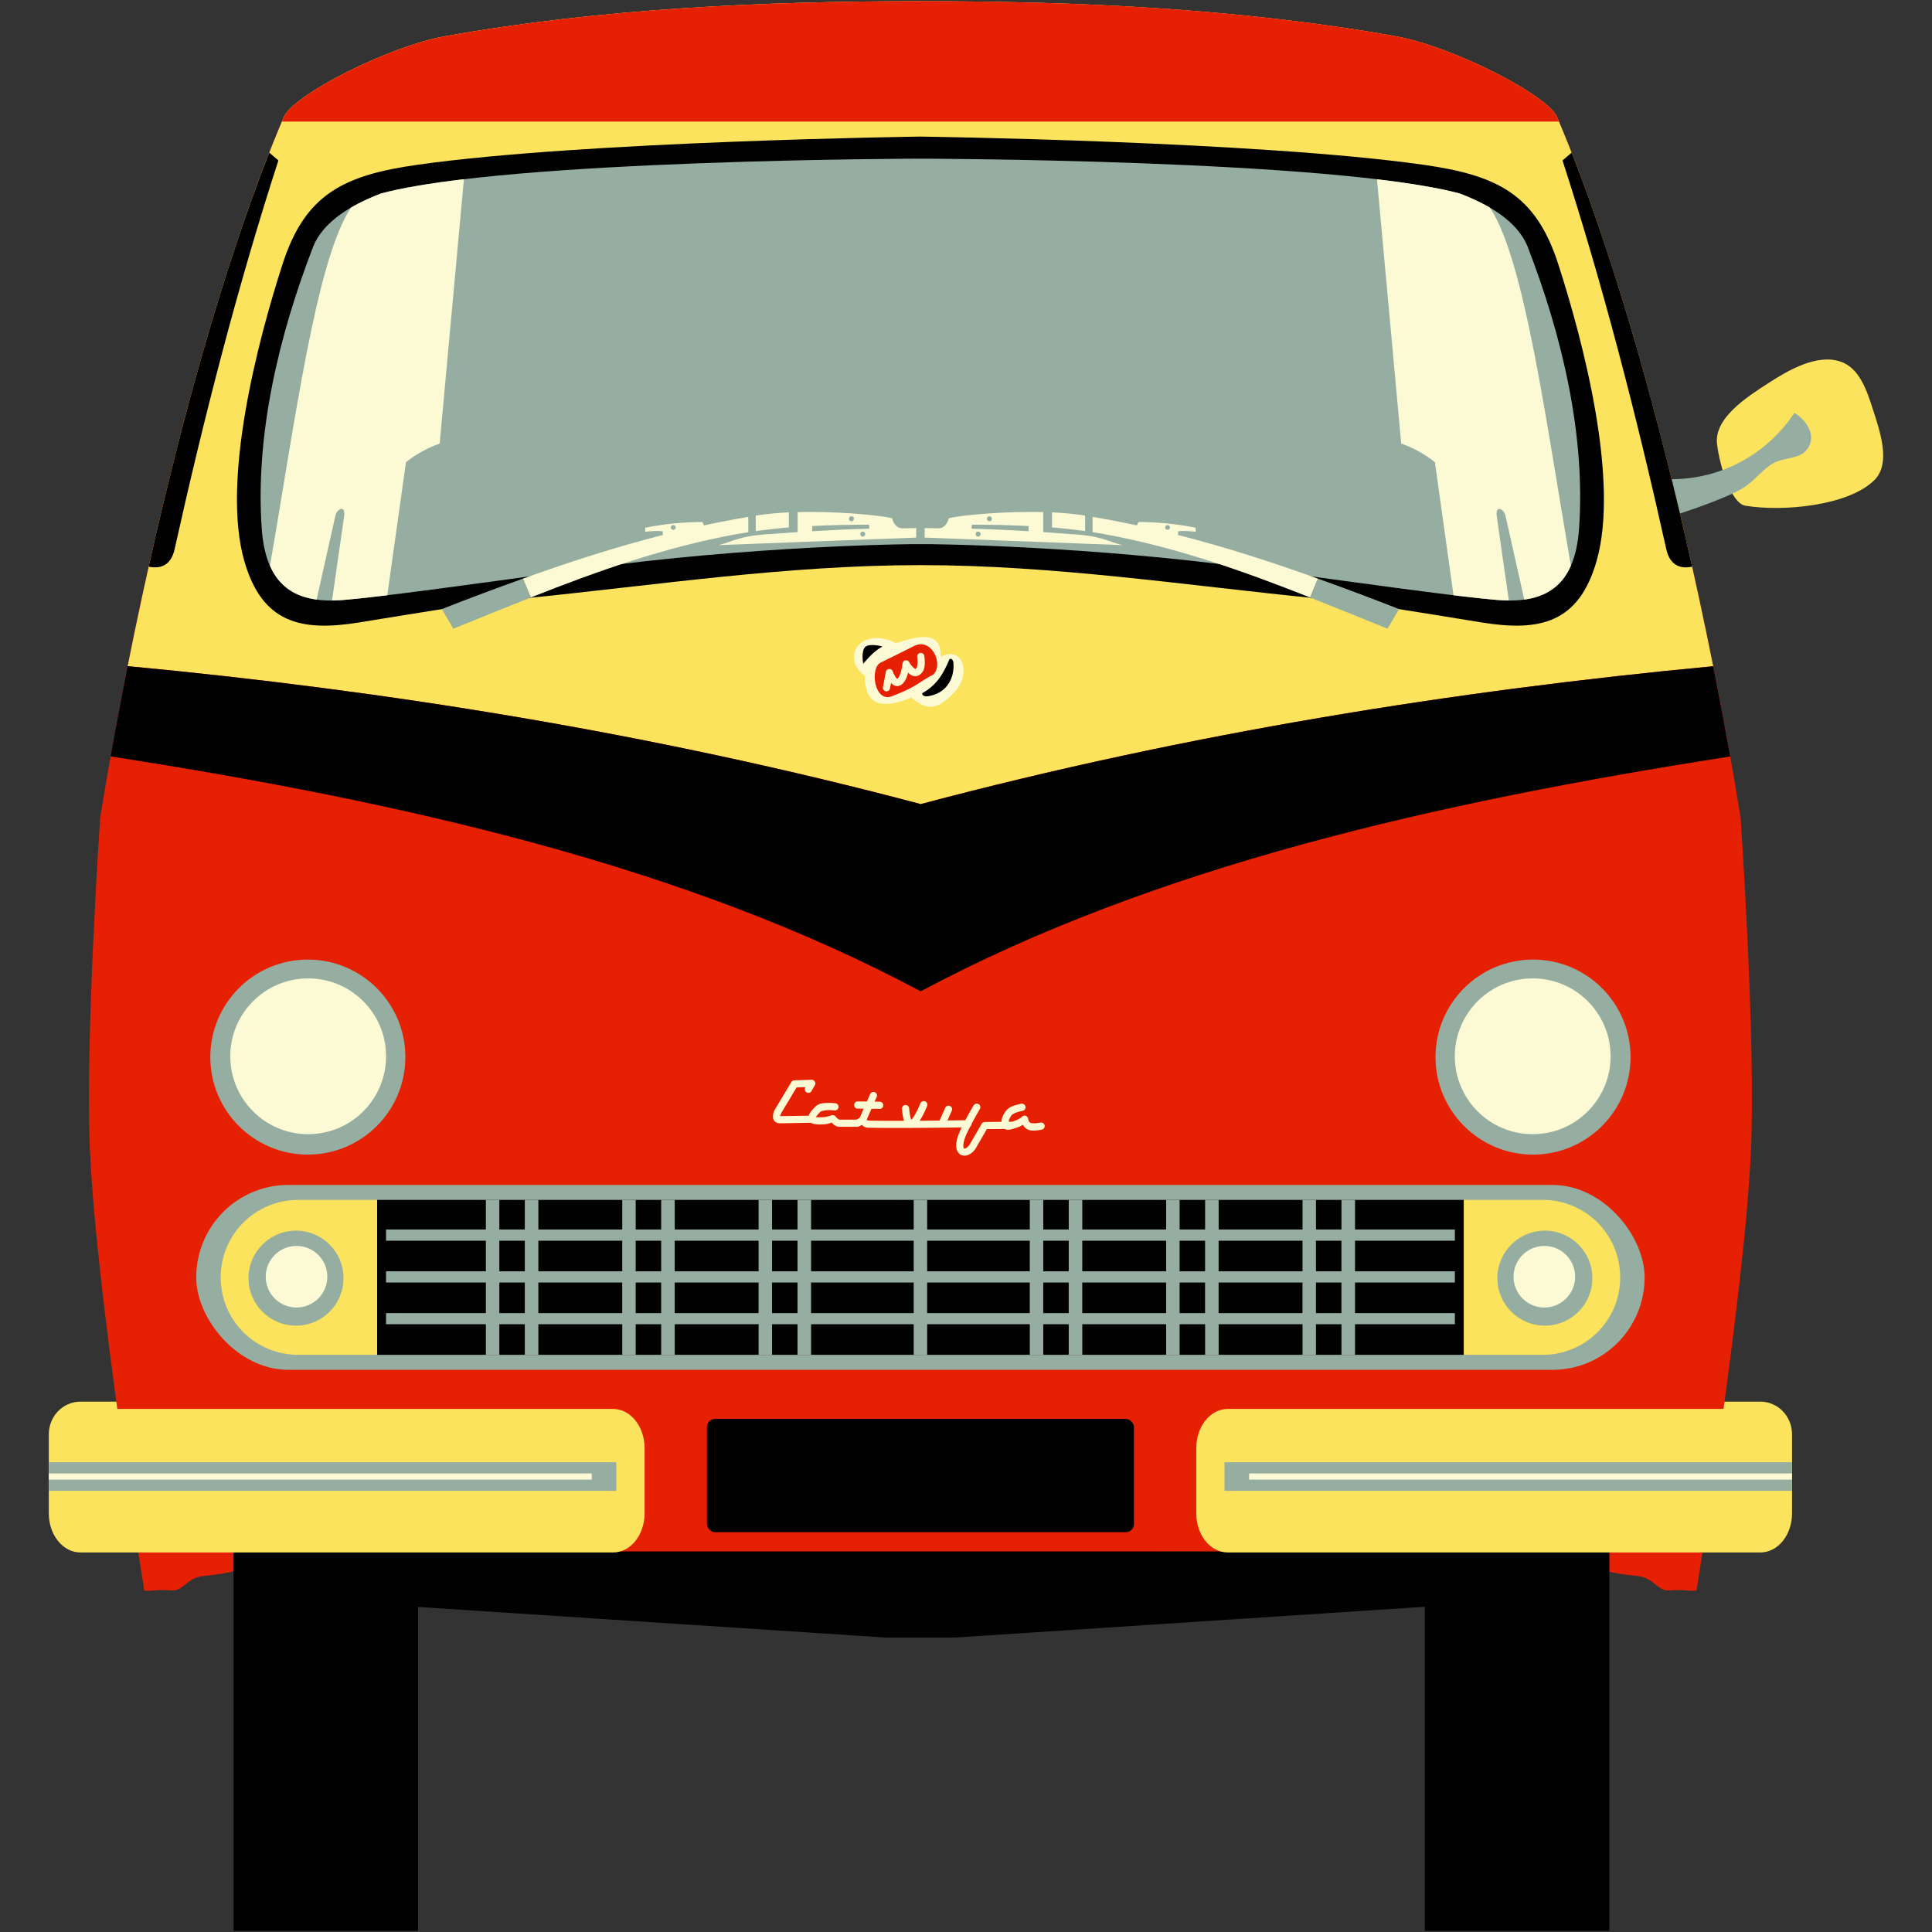
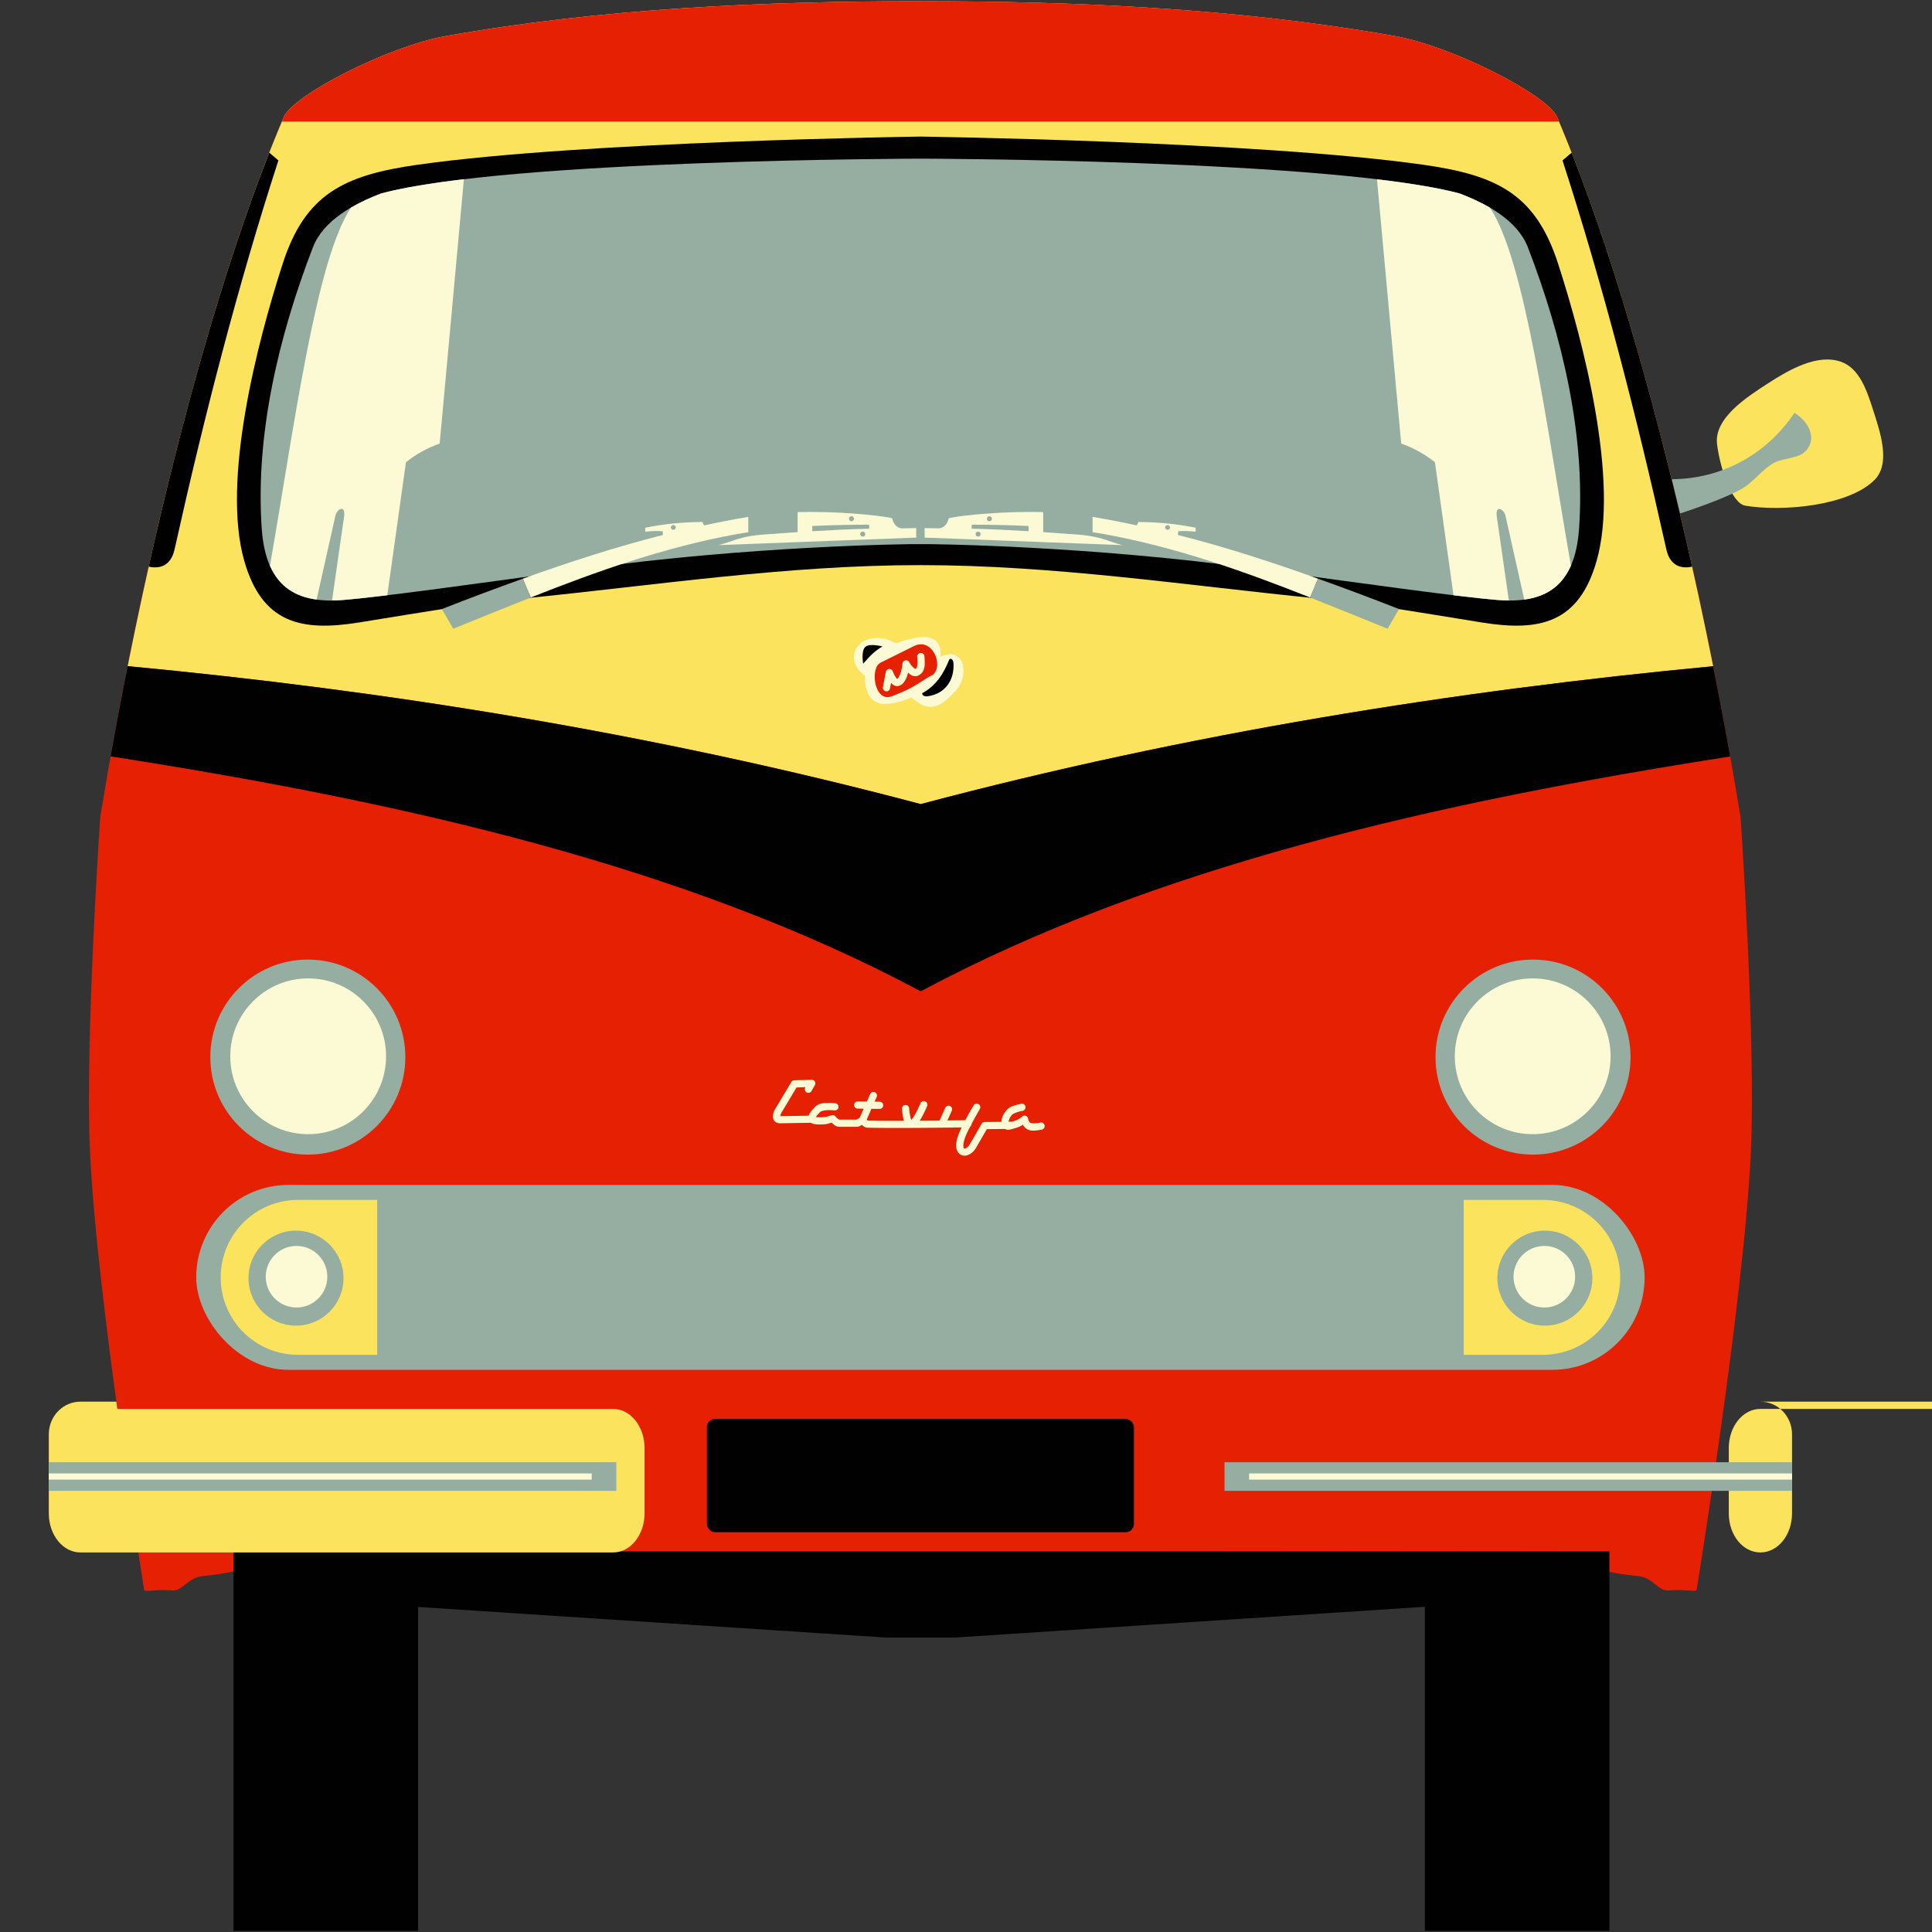
<svg xmlns="http://www.w3.org/2000/svg" xmlns:ns1="http://sodipodi.sourceforge.net/DTD/sodipodi-0.dtd" xmlns:ns2="http://www.inkscape.org/namespaces/inkscape" id="svg2" ns1:docname="raf_latvija.svg" viewBox="0 0 673 673" version="1.1" ns2:version="0.91 r13725" width="673" height="673">
  <rect x="0" y="0" width="673" height="673" fill="#333333" stroke="none" />
  <defs id="defs55" />
  <ns1:namedview id="base" ns2:snap-center="true" ns2:zoom="0.70710678" borderopacity="1.0" ns2:snap-intersection-paths="true" ns2:cx="579.39692" ns2:cy="195.24235" ns2:object-paths="true" ns2:window-maximized="1" ns2:snap-bbox="true" showgrid="false" ns2:snap-midpoints="true" ns2:snap-global="false" showguides="true" bordercolor="#666666" ns2:window-x="-8" ns2:guide-bbox="true" ns2:snap-smooth-nodes="false" ns2:object-nodes="true" ns2:window-y="-8" ns2:window-width="1600" ns2:pageopacity="0.0" ns2:pageshadow="2" pagecolor="#ffffff" ns2:snap-object-midpoints="true" ns2:bbox-paths="true" ns2:document-units="px" ns2:current-layer="layer1" ns2:window-height="1137" />
  <g id="layer1" ns2:label="Layer 1" ns2:groupmode="layer" transform="translate(342.91,-242.94)">
    <g id="g4042" transform="translate(17.002,-0.422)">
      <path id="path3815" ns1:nodetypes="cssssss" style="fill:#fbe35d" d="m 238.21,398.08 c -1.09,-9.036 10.212,-16.312 17.857,-21.25 7.258,-4.687 16.995,-10.272 25.179,-7.5 6.568,2.225 9.121,10.008 11.25,16.607 2.522,7.819 6.357,18.845 0.536,24.643 -9.128,9.091 -32.228,11.088 -45,8.929 -4.811,-0.814 -8.86,-13.455 -9.821,-21.429 z" ns2:connector-curvature="0" />
      <path id="path2847" ns1:nodetypes="csscscsssccssscscssz" style="fill:#e52003" d="m -39.297,243.78 c -53.928,0 -110.79,2.445 -165.36,12.156 -20.024,3.564 -53.123,20.509 -56.406,28.219 -28.344,66.558 -51.566,167.59 -63.938,243.91 0,0 -5.336,77.65 -3.562,116.44 2.322,50.801 18.906,152.88 18.906,152.88 2.088,0.476 3.778,-0.476 9.656,0 3.771,0.305 5.305,-4.431 10.719,-5 10.714,-1.127 10.696,-1.918 15.719,-2.875 7.563,-1.441 14.625,-5.344 14.625,-5.344 l 441.44,-0.375 c 0,0 4.937,4.278 12.5,5.719 5.023,0.957 4.973,1.748 15.688,2.875 5.414,0.569 6.948,5.306 10.719,5 5.879,-0.476 7.568,0.476 9.656,0 0,0 16.615,-102.07 18.938,-152.88 1.773,-38.787 -3.594,-116.44 -3.594,-116.44 -12.38,-76.31 -35.57,-177.34 -63.91,-243.89 -3.28,-7.71 -36.41,-24.66 -56.44,-28.22 -54.566,-9.71 -111.43,-12.16 -165.36,-12.16 z" ns2:connector-curvature="0" />
      <path id="path4033" style="fill:#fbe35d" d="m -39.312,243.78 c -53.928,0 -110.78,2.445 -165.34,12.156 -20.024,3.564 -53.123,20.509 -56.406,28.219 -22.187,52.102 -41.212,125.29 -54.375,191.25 89.725,8.456 183.1,23.33 276.16,48.031 l 0.094,0.094 0.094,-0.094 c 92.992,-24.684 186.27,-39.541 275.94,-48 -13.17,-65.96 -32.17,-139.16 -54.36,-191.27 -3.28,-7.71 -36.41,-24.66 -56.44,-28.22 -54.566,-9.71 -111.44,-12.16 -165.37,-12.16 z" ns2:connector-curvature="0" />
      <path id="path3938" style="fill:#010101" d="m -315.44,475.41 c -2.139,10.719 -4.121,21.224 -5.938,31.438 103.04,16.056 200.72,38.361 282.09,81.781 l 0.094,-0.094 0.094,0.094 c 81.315,-43.39 178.92,-65.697 281.88,-81.75 -1.815,-10.213 -3.8,-20.718 -5.938,-31.438 -89.667,8.459 -182.95,23.316 -275.94,48 l -0.094,0.094 -0.094,-0.094 c -93.057,-24.701 -186.43,-39.576 -276.16,-48.031 z" ns2:connector-curvature="0" />
      <path id="rect2830" style="fill:#010101" d="m -278.56,783.78 0,132.16 64.281,0 0,-112.81 162.84,10.656 24.281,0 163.59,-10.719 0,112.88 64.281,0 0,-132.16 -479.28,0 z" ns2:connector-curvature="0" />
      <path id="rect2851" ns2:transform-center-x="199.85491" ns2:transform-center-y="-93.913294" style="fill:#fbe35d" d="m -331.88,731.62 c -6.11,0 -11.031,5.079 -11.031,11.375 l 0,4.812 0,14.125 0,8.594 c 0,7.555 4.921,13.625 11.031,13.625 l 185.5,0 c 6.11,0 11,-6.07 11,-13.625 l 0,-22.719 c 0,-7.555 -4.89,-13.656 -11,-13.656 l -172.66,0 c -0.117,-0.856 -0.226,-1.665 -0.344,-2.531 l -12.5,0 z" ns2:connector-curvature="0" />
      <path id="rect2859" ns2:transform-center-x="204.77679" ns2:transform-center-y="-94.100794" style="fill:#96ada1" d="m -342.91,752.72 0,9.219 0,0.75 197.69,0 0,-9.969 -197.69,0 z" ns2:connector-curvature="0" />
      <path id="rect2863" ns2:transform-center-x="209.05804" ns2:transform-center-y="-94.100794" style="fill:#fcfad4" d="m -342.91,756.62 0,2.156 189.12,0 0,-2.156 -189.12,0 z" ns2:connector-curvature="0" />
      <rect id="rect2865" style="fill:#96ada1" rx="32.072" ry="32.199" height="64.397" width="504.54" y="656.13" x="-291.56" />
      <path id="path3970" style="fill:#fbe35d" d="m 149.97,715.31 27.5,0 c 14.956,0 27,-12.013 27,-26.969 0,-14.956 -12.044,-27 -27,-27 l -27.5,0 0,53.969 z" ns2:connector-curvature="0" />
      <path id="path3968" style="fill:#fbe35d" d="m -228.53,661.34 -27.5,0 c -14.956,0 -27,12.044 -27,27 0,14.956 12.044,26.969 27,26.969 l 27.5,0 0,-53.969 z" ns2:connector-curvature="0" />
-       <path id="rect2867" style="fill:#010101" d="m -228.53,661.34 0,53.969 378.5,0 0,-53.969 -378.5,0 z" ns2:connector-curvature="0" />
      <circle id="path2869" style="fill:#96ada1" ns2:transform-center-x="217.41931" ns2:transform-center-y="-41.163716" transform="matrix(0.978,0,0,0.978,-5.377,15.534)" cx="-257.084" cy="688.202" r="16.92" />
      <circle id="path2871" style="fill:#fcfad4" ns2:transform-center-x="217.41931" ns2:transform-center-y="-41.163722" transform="matrix(0.634,0,0,0.634,-93.629,251.78)" cx="-257.084" cy="688.202" r="16.92" />
      <circle id="path2873" style="fill:#96ada1" ns2:transform-center-x="-217.41931" ns2:transform-center-y="-41.163716" transform="matrix(-0.978,0,0,0.978,-73.195,15.534)" cx="-257.084" cy="688.202" r="16.92" />
      <circle id="path2875" style="fill:#fcfad4" ns2:transform-center-x="-217.41931" ns2:transform-center-y="-41.163722" transform="matrix(-0.634,0,0,0.634,15.058,251.78)" cx="-257.084" cy="688.202" r="16.92" />
      <circle id="path2877" style="fill:#96ada1" ns2:transform-center-x="213.3787" ns2:transform-center-y="-6.0609153" transform="matrix(1.019,0,0,1.019,4.142,-10.939)" cx="-252.033" cy="610.926" r="33.335" />
      <circle id="path2879" style="fill:#fcfad4" ns2:transform-center-x="213.3787" ns2:transform-center-y="-6.0609153" transform="matrix(0.814,0,0,0.814,-47.41,114.02)" cx="-252.033" cy="610.926" r="33.335" />
      <circle id="path2881" style="fill:#96ada1" ns2:transform-center-x="-213.3787" ns2:transform-center-y="-6.0609153" transform="matrix(-1.019,0,0,1.019,-82.713,-10.939)" cx="-252.033" cy="610.926" r="33.335" />
      <circle id="path2883" style="fill:#fcfad4" ns2:transform-center-x="-213.3787" ns2:transform-center-y="-6.0609153" transform="matrix(-0.814,0,0,0.814,-31.161,114.02)" cx="-252.033" cy="610.926" r="33.335" />
      <path id="path2885" style="color:#000000;text-indent:0;text-transform:none;block-progression:tb;fill:#96ada1" d="m -190.66,661.34 0,10.312 -34.781,0 0,3.906 34.781,0 0,10.656 -34.781,0 0,3.906 34.781,0 0,10.656 -34.781,0 0,3.875 34.781,0 0,10.656 4.688,0 0,-10.656 8.875,0 0,10.656 4.719,0 0,-10.656 29.219,0 0,10.656 4.688,0 0,-10.656 8.875,0 0,10.656 4.719,0 0,-10.656 29.219,0 0,10.656 4.688,0 0,-10.656 8.875,0 0,10.656 4.719,0 0,-10.656 35.75,0 0,10.656 4.688,0 0,-10.656 35.75,0 0,10.656 4.688,0 0,-10.656 8.875,0 0,10.656 4.719,0 0,-10.656 29.219,0 0,10.656 4.688,0 0,-10.656 8.875,0 0,10.656 4.719,0 0,-10.656 29.219,0 0,10.656 4.688,0 0,-10.656 8.875,0 0,10.656 4.719,0 0,-10.656 34.781,0 0,-3.875 -34.781,0 0,-10.656 34.781,0 0,-3.906 -34.781,0 0,-10.656 34.781,0 0,-3.906 -34.781,0 0,-10.312 -4.719,0 0,10.312 -8.875,0 0,-10.312 -4.688,0 0,10.312 -29.219,0 0,-10.312 -4.719,0 0,10.312 -8.875,0 0,-10.312 -4.688,0 0,10.312 -29.219,0 0,-10.312 -4.719,0 0,10.312 -8.875,0 0,-10.312 -4.688,0 0,10.312 -35.75,0 0,-10.312 -4.688,0 0,10.312 -35.75,0 0,-10.312 -4.719,0 0,10.312 -8.875,0 0,-10.312 -4.688,0 0,10.312 -29.219,0 0,-10.312 -4.719,0 0,10.312 -8.875,0 0,-10.312 -4.688,0 0,10.312 -29.219,0 0,-10.312 -4.719,0 0,10.312 -8.875,0 0,-10.312 -4.688,0 z m 4.688,14.219 8.875,0 0,10.656 -8.875,0 0,-10.656 z m 13.594,0 29.219,0 0,10.656 -29.219,0 0,-10.656 z m 33.906,0 8.875,0 0,10.656 -8.875,0 0,-10.656 z m 13.594,0 29.219,0 0,10.656 -29.219,0 0,-10.656 z m 33.906,0 8.875,0 0,10.656 -8.875,0 0,-10.656 z m 13.594,0 35.75,0 0,10.656 -35.75,0 0,-10.656 z m 40.438,0 35.75,0 0,10.656 -35.75,0 0,-10.656 z m 40.438,0 8.875,0 0,10.656 -8.875,0 0,-10.656 z m 13.594,0 29.219,0 0,10.656 -29.219,0 0,-10.656 z m 33.906,0 8.875,0 0,10.656 -8.875,0 0,-10.656 z m 13.594,0 29.219,0 0,10.656 -29.219,0 0,-10.656 z m 33.906,0 8.875,0 0,10.656 -8.875,0 0,-10.656 z m -284.47,14.562 8.875,0 0,10.656 -8.875,0 0,-10.656 z m 13.594,0 29.219,0 0,10.656 -29.219,0 0,-10.656 z m 33.906,0 8.875,0 0,10.656 -8.875,0 0,-10.656 z m 13.594,0 29.219,0 0,10.656 -29.219,0 0,-10.656 z m 33.906,0 8.875,0 0,10.656 -8.875,0 0,-10.656 z m 13.594,0 35.75,0 0,10.656 -35.75,0 0,-10.656 z m 40.438,0 35.75,0 0,10.656 -35.75,0 0,-10.656 z m 40.438,0 8.875,0 0,10.656 -8.875,0 0,-10.656 z m 13.594,0 29.219,0 0,10.656 -29.219,0 0,-10.656 z m 33.906,0 8.875,0 0,10.656 -8.875,0 0,-10.656 z m 13.594,0 29.219,0 0,10.656 -29.219,0 0,-10.656 z m 33.906,0 8.875,0 0,10.656 -8.875,0 0,-10.656 z" ns2:connector-curvature="0" />
      <path id="path3811" style="fill:#e52003" d="m -39.312,243.78 c -53.928,0 -110.78,2.445 -165.34,12.156 -20.024,3.564 -53.123,20.509 -56.406,28.219 -0.218,0.513 -0.439,1.046 -0.656,1.562 l 444.81,0 0.031,-0.031 c -0.212,-0.504 -0.412,-1.031 -0.625,-1.531 -3.283,-7.71 -36.414,-24.655 -56.438,-28.219 -54.566,-9.71 -111.44,-12.16 -165.37,-12.16 z m 222.41,41.938 -0.25,0.219 0.312,-0.219 -0.062,0 z" ns2:connector-curvature="0" />
      <path id="path3813" ns1:nodetypes="cccssc" style="fill:#96ada1" d="m 222.4,410.29 c 17.544,-0.089 33.075,-8.686 42.783,-23.105 5.938,3.729 7.872,10.037 3.214,13.929 -2.461,1.87 -7.436,1.969 -10.179,3.393 -4.092,2.125 -7.102,6.582 -11.071,8.929 -6.763,3.997 -21.861,8.801 -21.861,8.801" ns2:connector-curvature="0" />
      <path id="path3817" style="fill:#010101" d="m -266.12,296.53 c -16.277,41.409 -30.658,93.472 -42,144.22 3.402,0.756 7.65,0.151 9.031,-6.062 10.324,-46.446 22.029,-91.844 36.156,-135.44 l -3.188,-2.719 z" ns2:connector-curvature="0" />
      <path id="path3819" style="fill:#010101" d="m 187.56,296.53 -3.18,2.72 c 14.127,43.594 25.832,88.991 36.156,135.44 1.377,6.195 5.603,6.809 9,6.062 -11.334,-50.747 -25.694,-102.81 -41.969,-144.22 z" ns2:connector-curvature="0" />
      <path id="path3821" ns1:nodetypes="cssssszssssss" style="fill:#010101" d="m -39.297,440.22 c 46.629,0 92.348,7.041 138.39,11.625 18.697,1.861 34.09,4.65 57.312,8.375 20.164,3.234 33.66,0.135 39.844,-21.438 8.026,-27.999 -4.635,-76.471 -13.406,-103.56 -7.87,-24.311 -21.325,-30.829 -46.969,-34.469 -57.822,-8.208 -174.99,-9.812 -175.17,-9.812 -0.177,0 -117.35,1.605 -175.17,9.812 -25.644,3.64 -39.098,10.158 -46.969,34.469 -8.771,27.092 -21.401,75.563 -13.375,103.56 6.184,21.572 19.648,24.672 39.812,21.438 23.223,-3.725 38.616,-6.513 57.312,-8.375 46.043,-4.584 91.761,-11.625 138.39,-11.625 z" ns2:connector-curvature="0" />
      <path id="path3823" ns1:nodetypes="cssssczcsssss" style="fill:#96ada1" d="m -39.297,432.91 c 4.004,-0.117 59.603,0.654 116.61,8.531 37.747,5.216 71.638,9.914 84.625,10.938 16.179,1.275 26.801,-4.409 28.219,-25 2.227,-32.351 -5.773,-66.593 -17.844,-97.875 -3.631,-9.41 -14.328,-15.15 -23.75,-18.75 -44.292,-11.851 -187.68,-12.125 -187.86,-12.125 -0.179,0 -143.57,0.274 -187.86,12.125 -9.422,3.6 -20.119,9.34 -23.75,18.75 -12.071,31.282 -20.071,65.524 -17.844,97.875 1.417,20.591 12.04,26.275 28.219,25 12.987,-1.023 46.878,-5.721 84.625,-10.938 57.006,-7.877 112.6,-8.648 116.61,-8.531 z" ns2:connector-curvature="0" />
      <path id="path3831" style="fill:#fcfad4" d="m -198.31,305.78 c -11.565,1.373 -21.561,3.02 -28.844,4.969 -3.459,1.322 -7.079,2.932 -10.469,4.906 -12.23,18.189 -19.71,75.842 -28.25,124.78 3.197,7.267 8.798,10.775 16.25,11.781 l 6.562,-29.281 c 0.506,-2.257 3.635,-3.988 3,0.438 l -4.188,29.156 c 1.207,-0.01 2.441,-0.056 3.719,-0.156 3.624,-0.286 9.021,-0.867 15.531,-1.656 l 6.5,-46.344 c 3.429,-2.735 7.321,-4.931 11.75,-6.5 l 8.438,-92.094 z" ns2:connector-curvature="0" />
      <path id="path3833" style="fill:#fcfad4" d="m 119.75,305.81 8.438,92.062 c 4.429,1.569 8.321,3.765 11.75,6.5 l 6.469,46.344 c 6.51,0.789 11.907,1.371 15.531,1.656 1.289,0.102 2.533,0.147 3.75,0.156 l -4.19,-29.14 c -0.635,-4.426 2.494,-2.695 3,-0.438 l 6.562,29.281 c 7.45,-1.013 13.06,-4.529 16.25,-11.812 -8.533,-48.901 -16.005,-106.5 -28.219,-124.72 -0.012,-0.007 -0.019,-0.024 -0.031,-0.031 -3.397,-1.98 -7.033,-3.581 -10.5,-4.906 -7.276,-1.947 -17.262,-3.565 -28.812,-4.938 z" ns2:connector-curvature="0" />
      <path id="path3874" ns2:transform-center-x="151.22991" ns2:transform-center-y="-1.9344661" style="fill:#96ada1" d="m -175.03,451.5 -2.75,-6.562 c -9.409,3.377 -18.795,6.884 -28.219,10.594 l 4,6.844 c 8.942,-3.655 17.933,-7.295 26.969,-10.875 z" ns2:connector-curvature="0" />
      <path id="path3872" ns2:transform-center-x="99.229911" ns2:transform-center-y="-18.137591" style="fill:#fcfad4" d="m -99.25,423.41 c -5.196,0.873 -10.326,1.875 -15.438,2.969 l -0.531,-1.188 c -7.088,0.044 -13.659,0.725 -19.938,2 l 0,1.406 c 2.159,-0.245 4.387,-0.372 6.094,-0.156 l 0.062,1.281 c -16.498,4.183 -32.67,9.437 -48.781,15.219 l 2.75,6.562 c 23.054,-9.134 46.592,-17.517 71.781,-22.094 1.329,-0.241 2.661,-0.448 4,-0.656 l 0,-5.344 z m -26.125,2.844 c 0.464,0 0.844,0.38 0.844,0.844 0,0.464 -0.38,0.812 -0.844,0.812 -0.464,0 -0.844,-0.349 -0.844,-0.812 0,-0.464 0.38,-0.844 0.844,-0.844 z" ns2:connector-curvature="0" />
-       <path id="path3870" ns2:transform-center-x="51.604911" ns2:transform-center-y="-30.481341" style="fill:#fcfad4" d="m -85.125,421.84 c -4.013,0.186 -7.932,0.557 -11.531,1.125 l 0,5.406 c 3.808,-0.532 7.649,-0.966 11.531,-1.281 l 0,-5.25 z" ns2:connector-curvature="0" />
      <path id="path3835" ns2:transform-center-x="35.901786" ns2:transform-center-y="-28.122529" style="fill:#fcfad4" d="m -77.938,421.69 c -1.367,0.005 -2.75,0.026 -4.125,0.062 l 0,5.125 0,1.844 c -5.158,0.344 -9.062,0.656 -9.062,0.656 -11.331,0.57 -12.811,2.45 -18.5,3.875 l 68.875,-2.625 0,-3.312 -4.719,0.094 c -2.067,0.039 -3.261,-1.728 -3.656,-3.469 -0.697,-0.526 -14.569,-2.301 -28.812,-2.25 z m 14.625,1.5 c 0.483,0 0.875,0.392 0.875,0.875 0,0.483 -0.392,0.875 -0.875,0.875 -0.483,0 -0.875,-0.392 -0.875,-0.875 0,-0.483 0.392,-0.875 0.875,-0.875 z m 6.062,2.938 c 0.154,0.47 0.18,0.939 0.125,1.406 -6.385,0.129 -13.602,0.497 -19.844,0.875 l 0,-1.812 c 6.451,-0.32 13.015,-0.452 19.719,-0.469 z m -2.125,2.406 c 0.483,0 0.875,0.392 0.875,0.875 0,0.483 -0.392,0.875 -0.875,0.875 -0.483,0 -0.875,-0.392 -0.875,-0.875 0,-0.483 0.392,-0.875 0.875,-0.875 z" ns2:connector-curvature="0" />
      <path id="path3876" ns2:transform-center-x="-151.22991" style="fill:#96ada1" ns2:transform-center-y="-1.9344661" d="m 96.46,451.5 2.75,-6.562 c 9.409,3.377 18.795,6.884 28.219,10.594 l -4,6.844 c -8.94,-3.65 -17.93,-7.29 -26.97,-10.87 z" ns2:connector-curvature="0" />
      <path id="path3878" ns2:transform-center-x="-99.229911" style="fill:#fcfad4" ns2:transform-center-y="-18.137591" d="m 20.679,423.41 c 5.196,0.873 10.326,1.875 15.438,2.969 l 0.531,-1.188 c 7.088,0.044 13.659,0.725 19.938,2 l 0,1.406 c -2.159,-0.245 -4.387,-0.372 -6.094,-0.156 l -0.062,1.281 c 16.498,4.183 32.67,9.437 48.781,15.219 l -2.75,6.562 c -23.054,-9.134 -46.592,-17.517 -71.781,-22.094 -1.329,-0.241 -2.661,-0.448 -4,-0.656 l 0,-5.344 z m 26.125,2.844 c -0.464,0 -0.844,0.38 -0.844,0.844 0,0.464 0.38,0.812 0.844,0.812 0.464,0 0.844,-0.349 0.844,-0.812 0,-0.464 -0.38,-0.844 -0.844,-0.844 z" ns2:connector-curvature="0" />
-       <path id="path3880" ns2:transform-center-x="-51.604911" style="fill:#fcfad4" ns2:transform-center-y="-30.481341" d="m 6.554,421.84 c 4.013,0.186 7.932,0.557 11.531,1.125 l 0,5.406 c -3.808,-0.532 -7.649,-0.966 -11.531,-1.281 l 0,-5.25 z" ns2:connector-curvature="0" />
      <path id="path3882" ns2:transform-center-x="-35.901786" style="fill:#fcfad4" ns2:transform-center-y="-28.122529" d="m -0.634,421.69 c 1.367,0.005 2.75,0.026 4.125,0.062 l 0,5.125 0,1.844 c 5.158,0.344 9.062,0.656 9.062,0.656 11.331,0.57 12.811,2.45 18.5,3.875 l -68.875,-2.625 0,-3.312 4.719,0.094 c 2.067,0.039 3.261,-1.728 3.656,-3.469 0.697,-0.526 14.569,-2.301 28.812,-2.25 z m -14.625,1.5 c -0.483,0 -0.875,0.392 -0.875,0.875 0,0.483 0.392,0.875 0.875,0.875 0.483,0 0.875,-0.392 0.875,-0.875 0,-0.483 -0.392,-0.875 -0.875,-0.875 z m -6.062,2.938 c -0.154,0.47 -0.18,0.939 -0.125,1.406 6.385,0.129 13.602,0.497 19.844,0.875 l 0,-1.812 c -6.451,-0.32 -13.015,-0.452 -19.719,-0.469 z m 2.125,2.406 c -0.483,0 -0.875,0.392 -0.875,0.875 0,0.483 0.392,0.875 0.875,0.875 0.483,0 0.875,-0.392 0.875,-0.875 0,-0.483 -0.392,-0.875 -0.875,-0.875 z" ns2:connector-curvature="0" />
-       <path id="path3894" ns2:transform-center-x="-199.85491" style="fill:#fbe35d" ns2:transform-center-y="-93.913294" d="m 253.3,731.62 c 6.11,0 11.031,5.079 11.031,11.375 l 0,4.812 0,14.125 0,8.594 c 0,7.555 -4.921,13.625 -11.031,13.625 l -185.5,0 c -6.11,0 -11,-6.07 -11,-13.625 l 0,-22.719 c 0,-7.555 4.89,-13.656 11,-13.656 l 172.66,0 c 0.117,-0.856 0.226,-1.665 0.344,-2.531 l 12.5,0 z" ns2:connector-curvature="0" />
+       <path id="path3894" ns2:transform-center-x="-199.85491" style="fill:#fbe35d" ns2:transform-center-y="-93.913294" d="m 253.3,731.62 c 6.11,0 11.031,5.079 11.031,11.375 l 0,4.812 0,14.125 0,8.594 c 0,7.555 -4.921,13.625 -11.031,13.625 c -6.11,0 -11,-6.07 -11,-13.625 l 0,-22.719 c 0,-7.555 4.89,-13.656 11,-13.656 l 172.66,0 c 0.117,-0.856 0.226,-1.665 0.344,-2.531 l 12.5,0 z" ns2:connector-curvature="0" />
      <path id="path3896" ns2:transform-center-x="-204.77679" style="fill:#96ada1" ns2:transform-center-y="-94.100794" d="m 264.33,752.72 0,9.219 0,0.75 -197.69,0 0,-9.969 197.69,0 z" ns2:connector-curvature="0" />
      <path id="path3898" ns2:transform-center-x="-209.05804" style="fill:#fcfad4" ns2:transform-center-y="-94.100794" d="m 264.33,756.62 0,2.156 -189.12,0 0,-2.156 189.12,0 z" ns2:connector-curvature="0" />
      <path id="path3900" style="color:#000000;text-indent:0;text-transform:none;block-progression:tb;fill:#fcfad4" d="m -77.188,619.5 -6.031,0.188 a 1.25,1.25 0 0 0 -1.031,0.594 l -5.562,9.281 c -0.396,0.66 -0.804,1.544 -0.844,2.594 -0.02,0.525 0.067,1.175 0.531,1.719 0.464,0.544 1.227,0.792 1.938,0.781 l 10.719,-0.188 c 0.008,0.005 0.024,-0.005 0.031,0 0.446,0.294 0.971,0.423 1.5,0.5 0.861,0.126 1.896,0.12 3.188,0.031 1.031,-0.071 1.809,-0.362 2.562,-0.594 0.23,0.23 0.412,0.485 0.688,0.688 0.532,0.392 1.078,0.781 1.969,0.781 l 5.938,0 c 0.888,0 1.436,-0.355 1.906,-0.688 0.05,0.055 0.101,0.102 0.156,0.156 0.443,0.436 1.101,0.825 1.875,0.844 9.425,0.226 29.222,-0.044 32.719,-0.094 -0.412,0.866 -0.789,1.703 -1.062,2.438 -0.666,1.791 -0.935,3.234 -0.812,4.438 0.122,1.204 0.741,2.269 1.719,2.719 0.978,0.45 2.044,0.235 2.938,-0.25 0.893,-0.485 1.683,-1.271 2.281,-2.312 l 3.719,-6.438 6.312,-0.062 c 0.184,0.102 0.388,0.18 0.562,0.219 0.388,0.087 0.709,0.071 1,0.031 0.499,-0.069 0.883,-0.205 1.156,-0.281 a 1.25,1.25 0 0 0 0.311,-0.09 c 0.836,-0.216 1.74,-0.539 2.562,-0.938 0.245,-0.119 0.398,-0.312 0.625,-0.438 0.365,0.651 0.871,1.229 1.531,1.594 1.148,0.634 2.284,0.5 3.281,0.406 0.997,-0.094 1.844,-0.281 1.844,-0.281 a 1.251,1.251 0 0 0 -0.562,-2.438 c 0,0 -0.685,0.142 -1.5,0.219 -0.815,0.077 -1.785,-0.044 -1.875,-0.094 -0.463,-0.256 -0.719,-0.634 -0.875,-1.531 a 1.25,1.25 0 0 0 -2.219,-0.55 c -0.059,0.075 -0.639,0.533 -1.344,0.875 -0.673,0.327 -1.451,0.617 -2.094,0.781 l -1.094,0 c -0.016,-0.151 -0.004,-0.332 0.094,-0.625 0.206,-0.619 0.654,-1.342 1.062,-1.812 0.141,-0.162 1.096,-0.668 1.969,-0.938 0.873,-0.269 1.656,-0.406 1.656,-0.406 a 1.264,1.264 0 1 0 -0.375,-2.5 1.25,1.25 0 0 0 -0.062,0.031 c 0,0 -0.9,0.149 -1.938,0.469 -1.037,0.32 -2.244,0.703 -3.125,1.719 -0.612,0.705 -1.214,1.61 -1.562,2.656 -0.146,0.439 -0.239,0.94 -0.25,1.438 l -5.844,0.062 a 1.25,1.25 0 0 0 -1.062,0.625 l -4.062,7.062 c -0.392,0.682 -0.902,1.152 -1.312,1.375 -0.411,0.223 -0.661,0.183 -0.719,0.156 -0.058,-0.027 -0.186,-0.061 -0.25,-0.688 -0.064,-0.626 0.076,-1.752 0.656,-3.312 0.366,-0.985 1.005,-2.265 1.688,-3.594 a 1.25,1.25 0 0 0 0.5,-0.969 c 1.397,-2.636 2.844,-5.125 2.844,-5.125 a 1.25,1.25 0 0 0 -1.281,-1.906 1.25,1.25 0 0 0 -0.875,0.625 c 0,0 -1.441,2.415 -2.875,5.125 -0.365,0.005 -3.881,0.065 -6.219,0.094 l 1.5,-3.375 a 1.25,1.25 0 0 0 -1.124,-1.78 1.25,1.25 0 0 0 -1.156,0.781 l -1.969,4.406 c -2.639,0.029 -3.75,0.042 -6.938,0.062 0.351,-0.526 0.673,-1.073 0.969,-1.625 0.943,-1.759 1.625,-3.469 1.625,-3.469 a 1.25,1.25 0 0 0 -1.219,-1.75 1.25,1.25 0 0 0 -1.125,0.812 c 0,0 -0.643,1.619 -1.5,3.219 -0.429,0.8 -0.913,1.594 -1.344,2.125 -0.243,0.299 -0.227,0.259 -0.344,0.344 -0.139,-0.352 -0.269,-0.851 -0.375,-1.406 -0.241,-1.261 -0.344,-2.562 -0.344,-2.562 a 1.252,1.252 0 1 0 -2.5,0.156 c 0,0 0.094,1.437 0.375,2.906 0.083,0.432 0.186,0.858 0.312,1.281 -4.803,0.013 -9.408,-0.018 -12.562,-0.094 -0.039,-9.4e-4 -0.052,0.009 -0.188,-0.125 -0.052,-0.051 -0.124,-0.193 -0.188,-0.281 l 1.625,-3.688 2.844,0.031 a 1.25,1.25 0 1 0 0.031,-2.5 l -1.781,-0.04 0.719,-1.59 a 1.25,1.25 0 0 0 -1.406,-1.75 1.25,1.25 0 0 0 -0.875,0.75 l -1.125,2.562 -3.031,-0.031 a 1.25,1.25 0 0 0 -0.25,0 1.255,1.255 0 1 0 0.219,2.5 l 1.938,0.031 -1.312,3.031 c -0.107,0.103 -0.267,0.244 -0.5,0.406 -0.297,0.207 -0.666,0.338 -0.719,0.375 l -5.906,0 c 0.014,0.008 0.014,0 -0.031,0 -0.068,-0.029 -0.281,-0.119 -0.5,-0.281 -0.317,-0.234 -0.638,-0.583 -0.781,-0.781 a 1.25,1.25 0 0 0 -1.344,-0.469 c -0.997,0.281 -1.912,0.599 -2.75,0.656 -1.202,0.083 -2.121,0.078 -2.656,0 -0.076,-0.011 -0.07,-0.018 -0.125,-0.031 0.009,-0.015 -0.01,-0.015 0,-0.031 0.253,-0.409 0.81,-1.067 1.625,-1.875 0.087,-0.086 1.328,-0.465 2.5,-0.5 1.172,-0.035 2.219,0.062 2.219,0.062 a 1.25,1.25 0 1 0 0.281,-2.469 c 0,0 -1.187,-0.135 -2.562,-0.094 -1.376,0.041 -3.006,0.048 -4.219,1.25 -0.883,0.876 -1.522,1.59 -1.969,2.312 -0.164,0.266 -0.301,0.564 -0.406,0.875 l -9.906,0.156 c 0.041,-0.326 0.268,-0.947 0.469,-1.281 l 5.219,-8.719 3.094,-0.094 -0.062,0.125 a 1.252,1.252 0 1 0 2.188,1.219 l 1.156,-2.031 a 1.25,1.25 0 0 0 -1.125,-1.875 z" ns2:connector-curvature="0" />
      <path id="path3916" ns1:nodetypes="cccscc" style="fill:#fcfad4" d="m -47.818,467.41 c -11.622,-6.04 -19.782,4.546 -10.872,11.314 0.077,11.717 7.598,11.176 16.263,7.601 5.539,4.796 9.079,4.577 15.38,-2.298 5.238,-5.715 2.747,-15.975 -5.215,-11.844 0.41,-9.569 -8.198,-7.158 -15.556,-4.773 z" ns2:connector-curvature="0" />
      <path id="path3918" ns1:nodetypes="ccccs" style="fill:#e52003" d="m -53.21,474.21 11.756,-5.834 c 6.103,-2.993 10.339,6.397 6.629,9.988 -4.847,2.364 -5.082,3.955 -14.142,7.425 -6.419,2.8 -8,-9.715 -4.243,-11.579 z" ns2:connector-curvature="0" />
      <path id="path3920" style="color:#000000;text-indent:0;text-transform:none;block-progression:tb;fill:#fcfad4" d="m -39.219,470.81 a 1.25,1.25 0 0 0 -1.188,1.438 c 0,0 0.117,0.745 0.125,1.625 0.008,0.88 -0.213,1.928 -0.312,2.094 -0.077,0.127 -0.218,0.288 -0.344,0.375 -0.126,0.087 -0.19,0.056 -0.125,0.062 0.054,0.006 -0.726,-0.448 -1.25,-1.094 -0.524,-0.646 -0.875,-1.281 -0.875,-1.281 a 1.25,1.25 0 0 0 -2.344,0.5 c 0,0 -0.144,1.463 -0.562,2.906 -0.209,0.722 -0.494,1.421 -0.781,1.875 -0.288,0.454 -0.499,0.554 -0.562,0.562 0.156,-0.02 0.13,0.056 -0.062,-0.125 -0.192,-0.181 -0.461,-0.554 -0.688,-0.938 -0.452,-0.766 -0.75,-1.594 -0.75,-1.594 a 1.25,1.25 0 0 0 -2.406,0.219 l -0.969,5.125 a 1.25,1.25 0 1 0 2.438,0.469 l 0.375,-1.844 c 0.106,0.121 0.161,0.261 0.281,0.375 0.476,0.448 1.2,0.894 2.094,0.781 1.113,-0.141 1.847,-0.904 2.344,-1.688 0.496,-0.784 0.846,-1.677 1.094,-2.531 0.074,-0.255 0.034,-0.254 0.094,-0.5 0.554,0.608 1.226,1.171 2.281,1.281 0.723,0.075 1.318,-0.181 1.781,-0.5 0.463,-0.319 0.828,-0.716 1.094,-1.156 0.679,-1.125 0.666,-2.355 0.656,-3.406 -0.01,-1.051 -0.125,-1.906 -0.125,-1.906 a 1.25,1.25 0 0 0 -1.312,-1.125 z" ns2:connector-curvature="0" />
      <path id="path3922" ns1:nodetypes="cscc" style="fill:#010101" d="m -59.22,474.57 c 0,0 -0.868,-4.538 0.795,-5.922 1.544,-1.285 5.922,-0.088 5.922,-0.088 -3.02,1.691 -4.842,3.861 -6.718,6.01 z" ns2:connector-curvature="0" />
      <path id="path3924" ns1:nodetypes="cssss" style="fill:#010101" d="m -38.626,484.82 c 4.848,-2.674 7.331,-6.682 9.369,-11.667 0.237,-0.578 1.378,-0.354 1.478,1.153 0.4,6.023 -2.919,10.711 -8.901,11.587 -1.921,0.281 -2.114,-0.98 -1.946,-1.072 z" ns2:connector-curvature="0" />
      <rect id="rect2843" style="fill:#010101" rx="2.857" ry="2.857" height="39.464" width="148.75" y="737.63" x="-113.66" />
    </g>
  </g>
</svg>